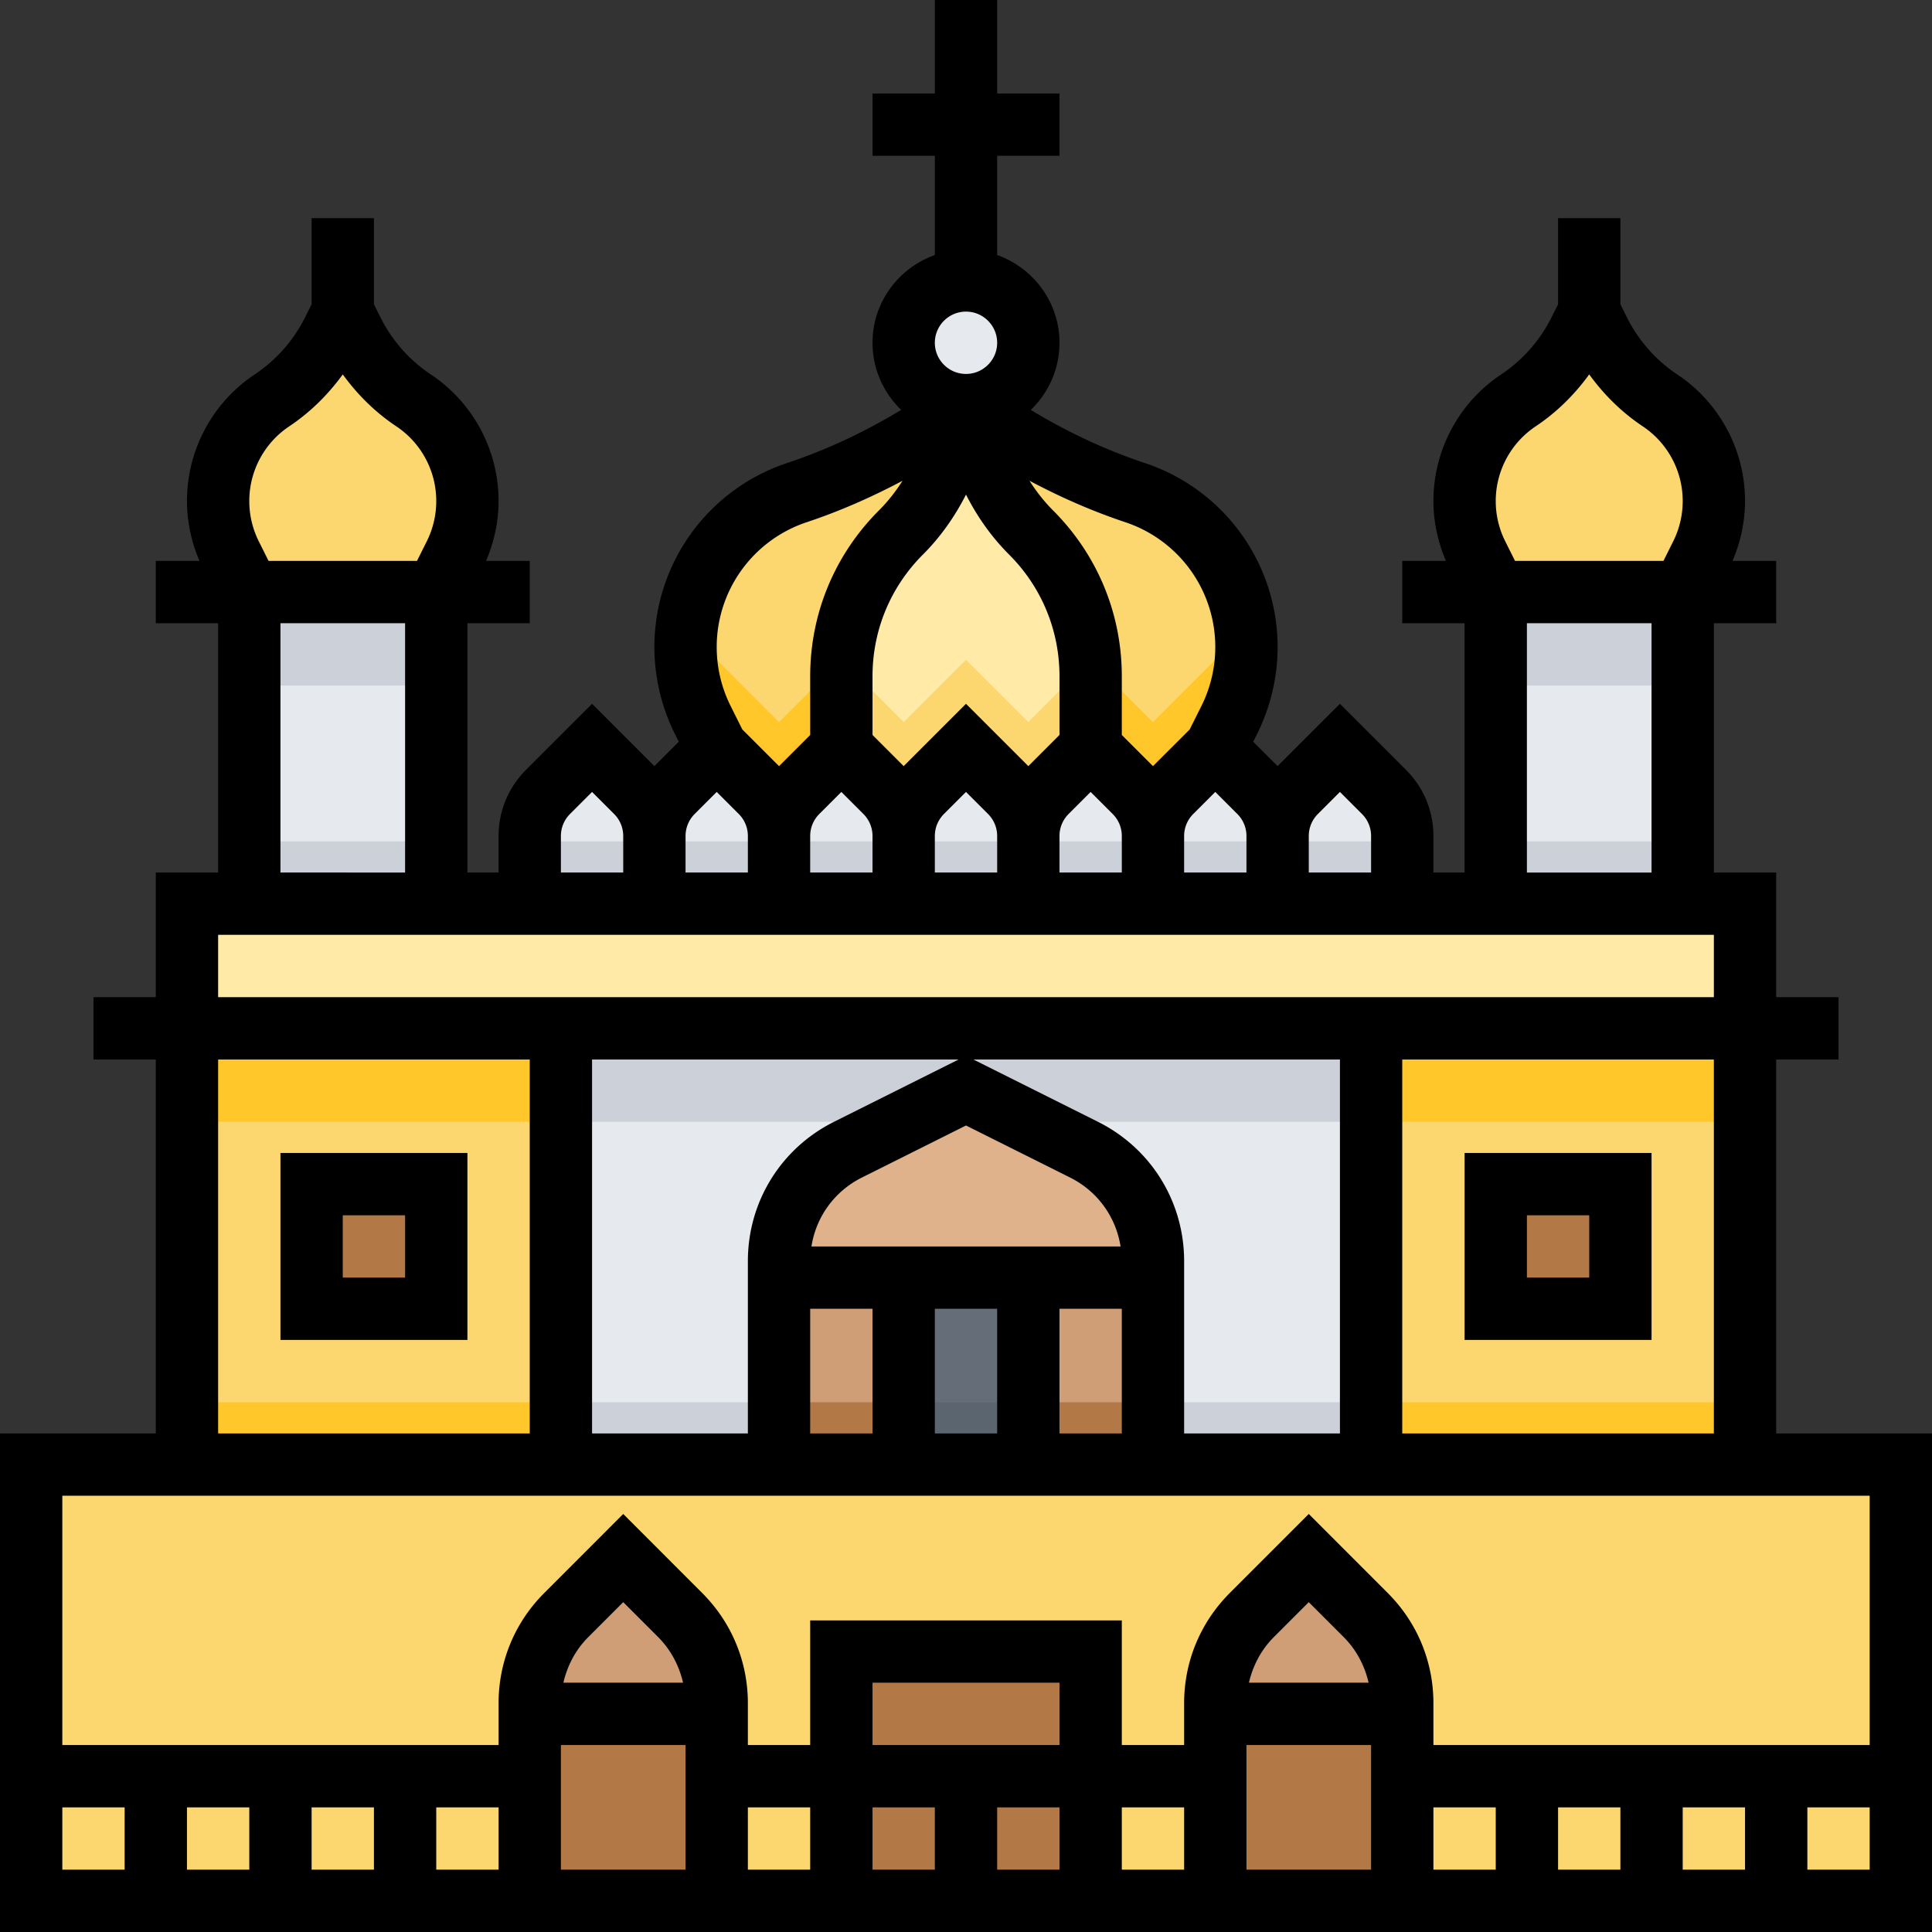
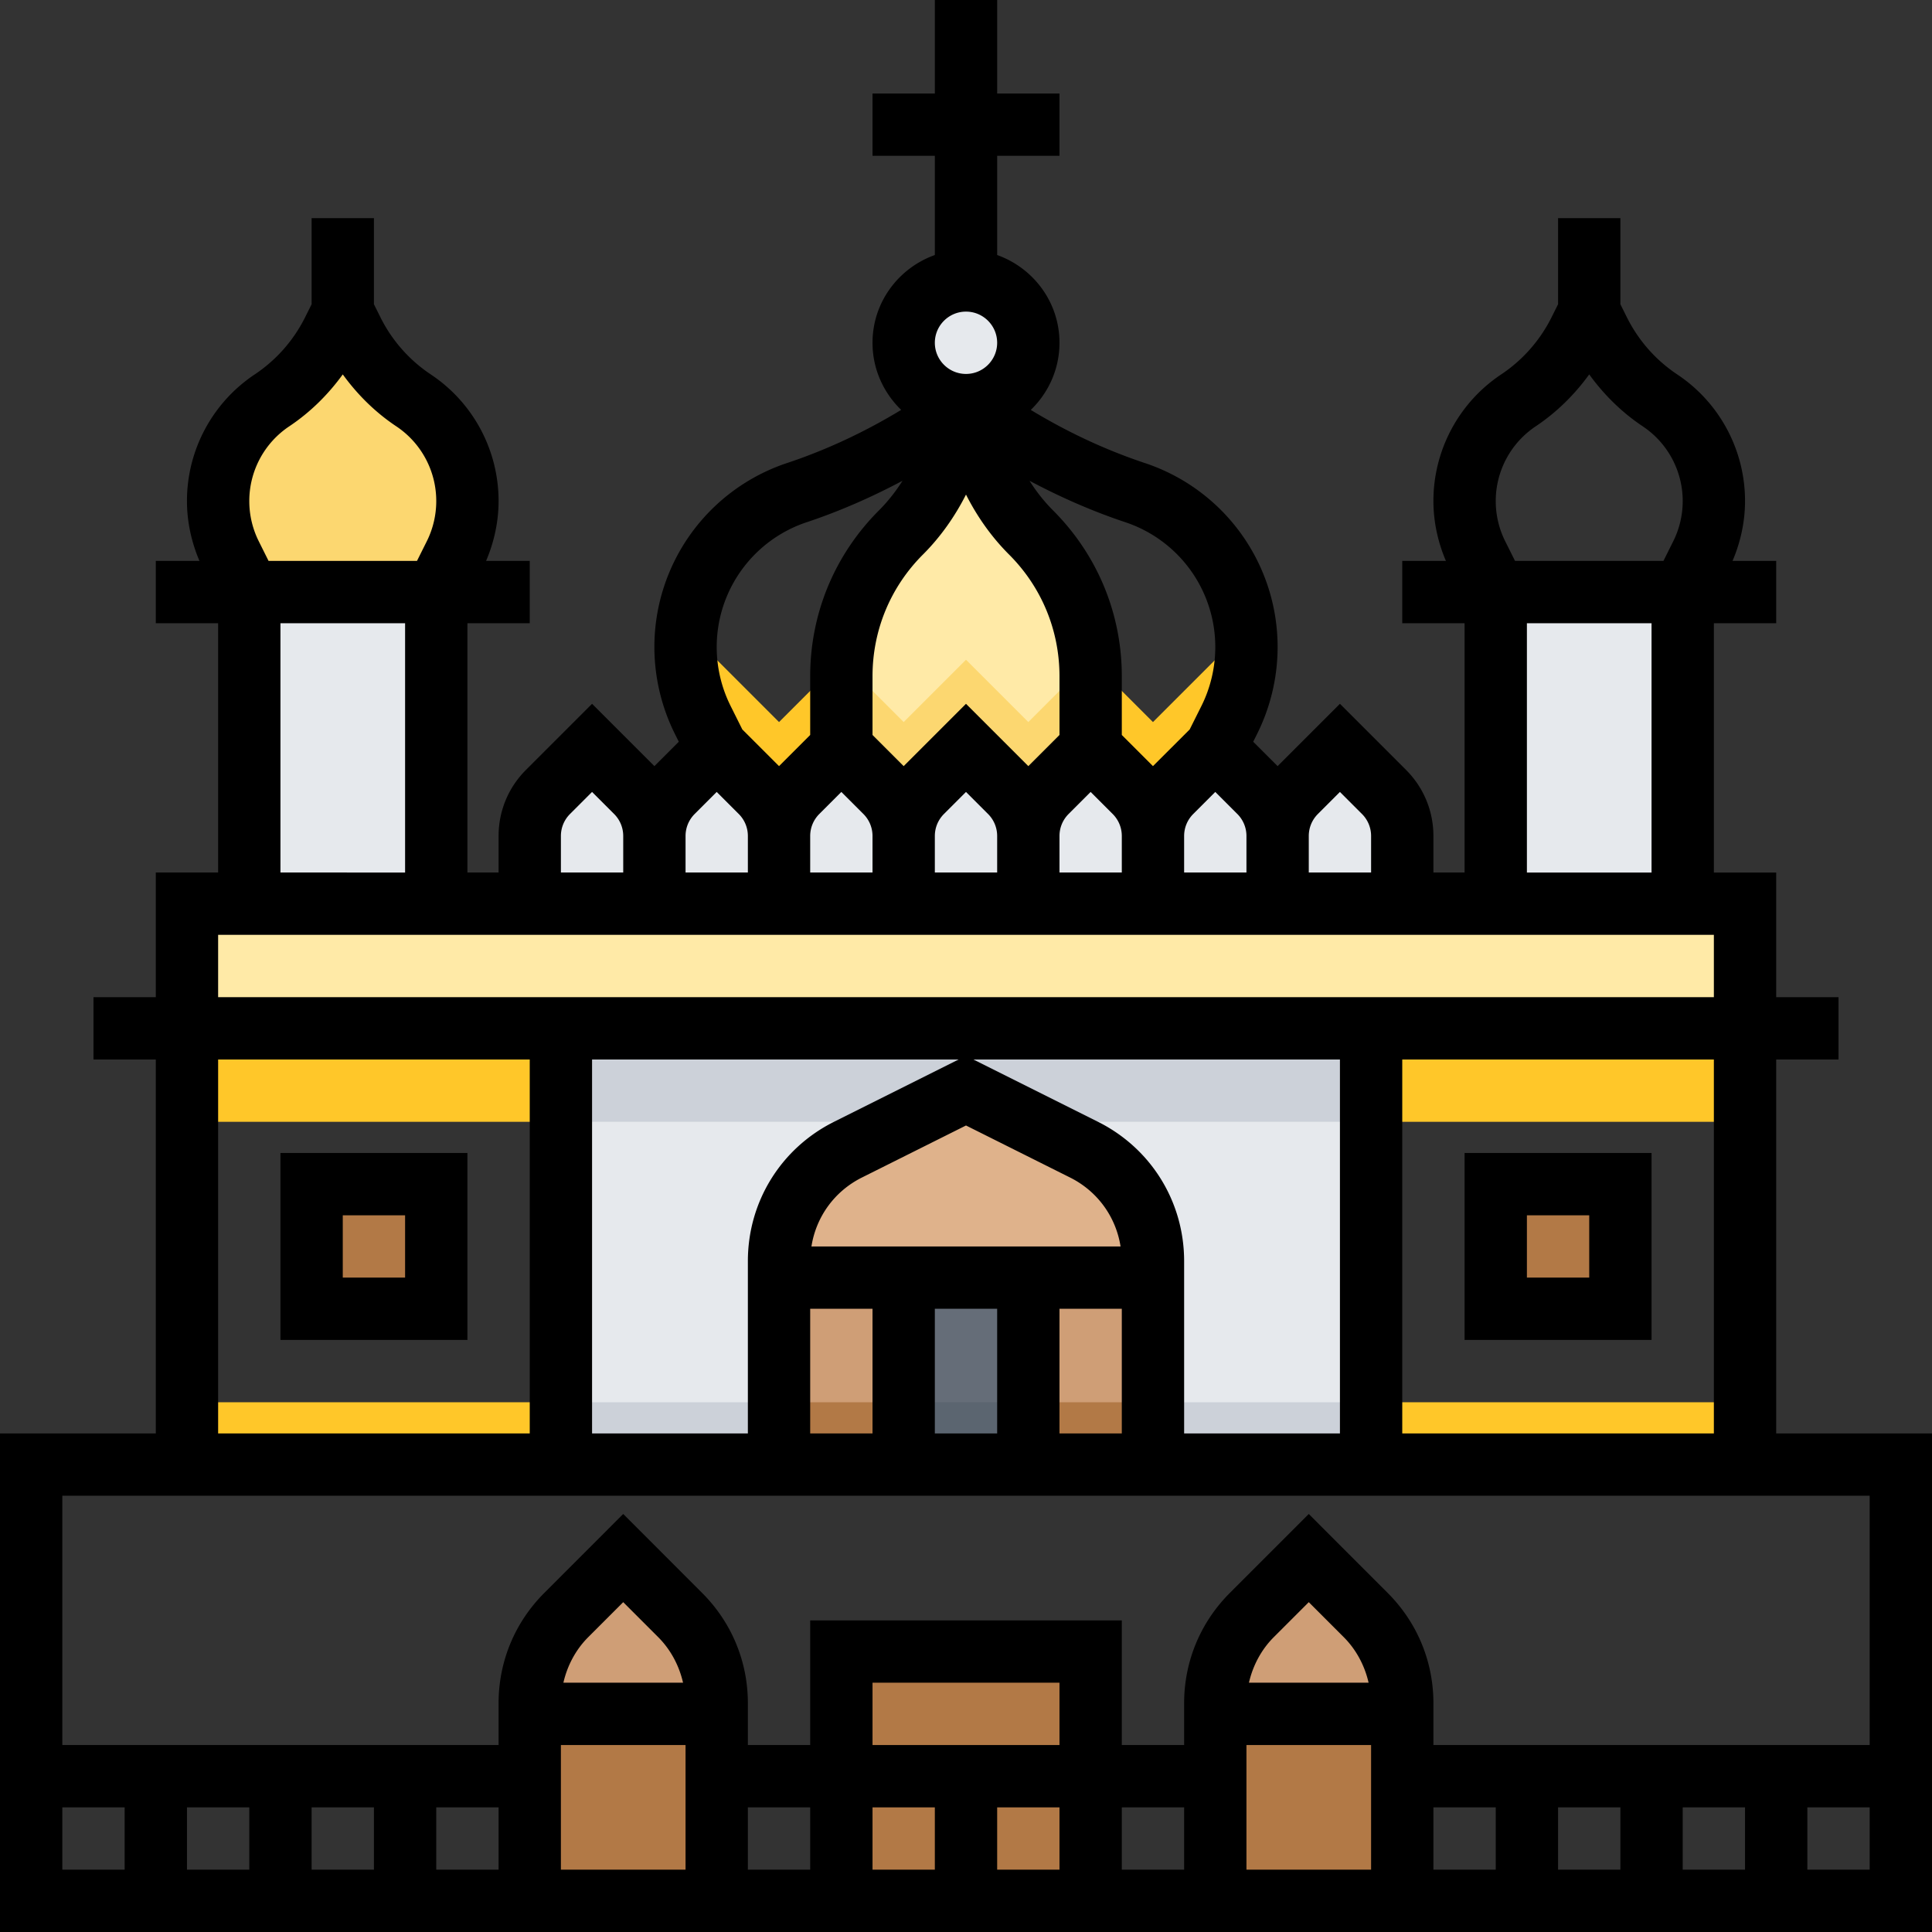
<svg xmlns="http://www.w3.org/2000/svg" width="496pt" height="496pt" viewBox="0 0 496 496">
  <rect x="0" y="0" width="496" height="496" fill="#333333" stroke="none" />
-   <path fill="#fcd770" d="M8 376h480v112H8zm0 0" />
  <path fill="#b27946" d="M216 424h64v64h-64zM136 488v-50.742a31.964 31.964 0 0 1 9.375-22.625L160 400l14.625 14.625c6 6 9.375 14.145 9.375 22.621V488zm0 0" />
  <path fill="#cf9e76" d="m160 400-14.625 14.625A31.996 31.996 0 0 0 136 437.258V440h48v-2.742a31.964 31.964 0 0 0-9.375-22.625zm0 0" />
-   <path fill="#fcd770" d="M48 232h400v144H48zm0 0" />
  <path fill="#ffc729" d="M48 272h400v16H48zM48 360h400v16H48zm0 0" />
  <path fill="#ffeaa7" d="M48 232h400v32H48zm0 0" />
  <path fill="#b27946" d="M360 488v-50.742a31.964 31.964 0 0 0-9.375-22.625L336 400l-14.625 14.625A31.996 31.996 0 0 0 312 437.258V488zm0 0" />
  <path fill="#cf9e76" d="m336 400-14.625 14.625A31.996 31.996 0 0 0 312 437.258V440h48v-2.742a31.964 31.964 0 0 0-9.375-22.625zm0 0" />
  <path fill="#e6e9ed" d="M144 264h208v112H144zm0 0" />
  <path fill="#ccd1d9" d="M144 272h208v16H144zM144 360h208v16H144zm0 0" />
  <path fill="#cf9e76" d="M200 376v-52.223a32.007 32.007 0 0 1 17.688-28.625L248 280l30.313 15.152A32.007 32.007 0 0 1 296 323.777V376zm0 0" />
  <path fill="#b27946" d="M200 360h96v16h-96zm0 0" />
  <path fill="#dfb28b" d="M278.313 295.152 248 280l-30.313 15.152A32.007 32.007 0 0 0 200 323.777V328h96v-4.223a32.007 32.007 0 0 0-17.688-28.625zm0 0" />
  <path fill="#656d78" d="M232 328h32v48h-32zm0 0" />
-   <path fill="#fcd770" d="m312 192 3.586-7.176A41.773 41.773 0 0 0 320 166.13c0-17.992-11.512-33.969-28.586-39.656a152.711 152.711 0 0 1-36.437-17.825L248 104l-6.969 4.648a153 153 0 0 1-36.437 17.825C187.512 132.16 176 148.137 176 166.129a41.822 41.822 0 0 0 4.414 18.695L184 192v24h128zm0 0" />
  <path fill="#ffc729" d="m184 169.375-6.762 6.762a41.675 41.675 0 0 0 3.176 8.687L184 192v24h128v-24l3.586-7.176a41.675 41.675 0 0 0 3.176-8.687L312 169.375l-16 16-16-16-16 16-16-16-16 16-16-16-16 16zm0 0" />
  <path fill="#ffeaa7" d="M280 192v-18.383a52.174 52.174 0 0 0-15.29-36.906 52.142 52.142 0 0 1-12.605-20.399L248 104l-4.105 12.313a52.142 52.142 0 0 1-12.606 20.398A52.188 52.188 0 0 0 216 173.617V216h64zm0 0" />
  <path fill="#b27946" d="M80 304h32v32H80zM416 336h-32v-32h32zm0 0" />
  <path fill="#fcd770" d="M280 173.617c0-1.36-.098-2.707-.2-4.05L264 185.374l-16-16-16 16-15.8-15.8c-.102 1.347-.2 2.69-.2 4.042V216h64zm0 0" />
  <g fill="#e6e9ed">
    <path d="M232 232v-17.375c0-4.242 1.688-8.313 4.688-11.313L248 192l11.313 11.313c3 3 4.687 7.07 4.687 11.312V232zM200 232v-17.375c0-4.242 1.688-8.313 4.688-11.313L216 192l11.313 11.313c3 3 4.687 7.07 4.687 11.312V232zM168 232v-17.375c0-4.242 1.688-8.313 4.688-11.313L184 192l11.313 11.313c3 3 4.687 7.07 4.687 11.312V232zM136 232v-17.375c0-4.242 1.688-8.313 4.688-11.313L152 192l11.313 11.313c3 3 4.687 7.07 4.687 11.312V232zM328 232v-17.375c0-4.242 1.688-8.313 4.688-11.313L344 192l11.313 11.313c3 3 4.687 7.07 4.687 11.312V232zM296 232v-17.375c0-4.242 1.688-8.313 4.688-11.313L312 192l11.313 11.313c3 3 4.687 7.07 4.687 11.312V232zM264 232v-17.375c0-4.242 1.688-8.313 4.688-11.313L280 192l11.313 11.313c3 3 4.687 7.07 4.687 11.312V232zM264 88c0 8.836-7.164 16-16 16s-16-7.164-16-16 7.164-16 16-16 16 7.164 16 16zM64 152h48v80H64zm0 0" />
  </g>
  <path fill="#fcd770" d="m112 152 4.71-9.434a31.127 31.127 0 0 0 3.29-13.918c0-10.41-5.2-20.12-13.855-25.886A45.915 45.915 0 0 1 90.55 85.098L88 80l-2.55 5.098a45.979 45.979 0 0 1-15.595 17.664A31.119 31.119 0 0 0 56 128.656c0 4.832 1.129 9.59 3.29 13.918L64 152zm0 0" />
  <path fill="#e6e9ed" d="M384 152h48v80h-48zm0 0" />
-   <path fill="#fcd770" d="m384 152-4.71-9.434a31.127 31.127 0 0 1-3.29-13.918c0-10.41 5.2-20.12 13.855-25.886a45.915 45.915 0 0 0 15.594-17.664L408 80l2.55 5.098a45.979 45.979 0 0 0 15.595 17.664A31.119 31.119 0 0 1 440 128.656c0 4.832-1.129 9.59-3.29 13.918L432 152zm0 0" />
  <path fill="#5b6570" d="M232 360h32v16h-32zm0 0" />
-   <path fill="#ccd1d9" d="M64 160h48v16H64zM384 160h48v16h-48zM384 216h48v16h-48zM64 216h48v16H64zM136 216h224v16H136zm0 0" />
  <path d="M456 368v-96h16v-16h-16v-32h-16v-64h16v-16h-11.207c2.062-4.84 3.207-10.078 3.207-15.344a39.022 39.022 0 0 0-17.426-32.543 37.893 37.893 0 0 1-12.87-14.586L416 78.113V56h-16v22.113l-1.703 3.407a38.013 38.013 0 0 1-12.871 14.585A39.036 39.036 0 0 0 368 128.656c0 5.266 1.145 10.512 3.207 15.344H360v16h16v64h-8v-9.367c0-6.41-2.496-12.442-7.031-16.977L344 180.687l-16 16-6.266-6.261 1.008-2.02a50.087 50.087 0 0 0 5.258-22.27 49.74 49.74 0 0 0-34.055-47.25c-10.273-3.421-20.074-8.046-29.312-13.648C269.16 100.863 272 94.77 272 88c0-10.414-6.71-19.215-16-22.527V40h16V24h-16V0h-16v24h-16v16h16v25.473c-9.29 3.312-16 12.113-16 22.527 0 6.77 2.84 12.863 7.36 17.23-9.231 5.602-19.04 10.227-29.313 13.649A49.752 49.752 0 0 0 168 166.137a50.087 50.087 0 0 0 5.258 22.27l1.008 2.019-6.266 6.262-16-16-16.969 16.968c-4.535 4.528-7.031 10.559-7.031 16.977V224h-8v-64h16v-16h-11.207c2.062-4.84 3.207-10.078 3.207-15.344a39.022 39.022 0 0 0-17.426-32.543 37.893 37.893 0 0 1-12.87-14.586L96 78.113V56H80v22.113l-1.703 3.407a38.013 38.013 0 0 1-12.871 14.585A39.036 39.036 0 0 0 48 128.656c0 5.266 1.145 10.504 3.207 15.344H40v16h16v64H40v32H24v16h16v96H0v128h496V368zm-16 0h-80v-96h80zm-193.887-96-32 16C200.473 294.824 192 308.527 192 323.777V368h-40v-96zm-37.793 48c1.192-7.594 5.91-14.168 12.946-17.688L248 288.945l26.734 13.368c7.036 3.519 11.754 10.093 12.946 17.687zm-.32 16h16v32h-16zm32 0h16v32h-16zm32 0h16v32h-16zm9.887-48-32-16H344v96h-40v-44.223c0-15.25-8.473-28.953-22.113-35.777zm104.562-149.008A23.07 23.07 0 0 1 384 128.656a23.053 23.053 0 0 1 10.297-19.23c5.351-3.578 9.95-8.13 13.703-13.305 3.754 5.184 8.352 9.734 13.703 13.305A23.053 23.053 0 0 1 432 128.656c0 3.567-.84 7.145-2.45 10.344l-2.495 5h-38.102zM392 160h32v64h-32zm-53.656 48.969 5.656-5.656 5.656 5.656a7.963 7.963 0 0 1 2.344 5.664V224h-16v-9.367c0-2.137.832-4.153 2.344-5.664zM184 203.313l5.656 5.656a7.963 7.963 0 0 1 2.344 5.664V224h-16v-9.367c0-2.137.832-4.153 2.344-5.664zm24 11.32c0-2.137.832-4.153 2.344-5.664l5.656-5.656 5.656 5.656a7.963 7.963 0 0 1 2.344 5.664V224h-16zm40-87.656c2.871 5.664 6.566 10.91 11.055 15.39 8.351 8.344 12.945 19.45 12.945 31.258v15.063l-8 8-16-16-16 16-8-8v-15.063c0-11.809 4.594-22.906 12.945-31.258 4.489-4.48 8.184-9.734 11.055-15.39zm-8 87.656c0-2.137.832-4.153 2.344-5.664l5.656-5.656 5.656 5.656a7.963 7.963 0 0 1 2.344 5.664V224h-16zm32 0c0-2.137.832-4.153 2.344-5.664l5.656-5.656 5.656 5.656a7.963 7.963 0 0 1 2.344 5.664V224h-16zm32 0c0-2.137.832-4.153 2.344-5.664l5.656-5.656 5.656 5.656a7.963 7.963 0 0 1 2.344 5.664V224h-16zm8-48.496c0 5.222-1.23 10.457-3.566 15.12l-3.008 6.016-9.426 9.415-8-8v-15.063c0-16.082-6.266-31.191-17.633-42.57-2.305-2.301-4.328-4.88-6.062-7.63 7.886 4.192 16.086 7.805 24.582 10.638A33.757 33.757 0 0 1 312 166.137zM248 80c4.414 0 8 3.594 8 8s-3.586 8-8 8-8-3.594-8-8 3.586-8 8-8zm-40.879 54.063c8.496-2.833 16.695-6.446 24.582-10.637-1.742 2.75-3.766 5.328-6.07 7.629-11.367 11.37-17.633 26.488-17.633 42.57v15.063l-8 8-9.426-9.422-3.008-6.028A33.83 33.83 0 0 1 184 166.137a33.753 33.753 0 0 1 23.121-32.075zM144 214.632c0-2.137.832-4.153 2.344-5.664l5.656-5.656 5.656 5.656a7.963 7.963 0 0 1 2.344 5.664V224h-16zm-77.55-75.64A23.07 23.07 0 0 1 64 128.655a23.053 23.053 0 0 1 10.297-19.23c5.351-3.578 9.95-8.13 13.703-13.305 3.754 5.184 8.352 9.734 13.703 13.305A23.053 23.053 0 0 1 112 128.656c0 3.567-.84 7.145-2.45 10.344l-2.495 5h-38.11zM72 160h32v64H72zm-16 80h384v16H56zm0 32h80v96H56zm424 112v64H368v-10.742c0-10.684-4.168-20.73-11.719-28.281L336 388.68l-20.281 20.289C308.168 416.527 304 426.574 304 437.258V448h-16v-32h-80v32h-16v-10.742c0-10.684-4.168-20.73-11.719-28.281L160 388.68l-20.281 20.289C132.168 416.527 128 426.574 128 437.258V448H16v-64zM64 464v16H48v-16zm16 0h16v16H80zm32 0h16v16h-16zm32-16h32v32h-32zm.64-16c1-4.39 3.176-8.504 6.391-11.71l8.969-8.97 8.969 8.97c3.207 3.206 5.39 7.32 6.39 11.71zM192 464h16v16h-16zm80-16h-48v-16h48zm-48 16h16v16h-16zm32 0h16v16h-16zm32 0h16v16h-16zm32-16h32v32h-32zm.64-16c1-4.39 3.176-8.504 6.391-11.71l8.969-8.97 8.969 8.97c3.207 3.206 5.39 7.32 6.39 11.71zM368 464h16v16h-16zm32 0h16v16h-16zm32 0h16v16h-16zm-416 0h16v16H16zm448 16v-16h16v16zm0 0" />
  <path d="M72 296v48h48v-48zm32 32H88v-16h16zM424 344v-48h-48v48zm-32-32h16v16h-16zm0 0" />
</svg>